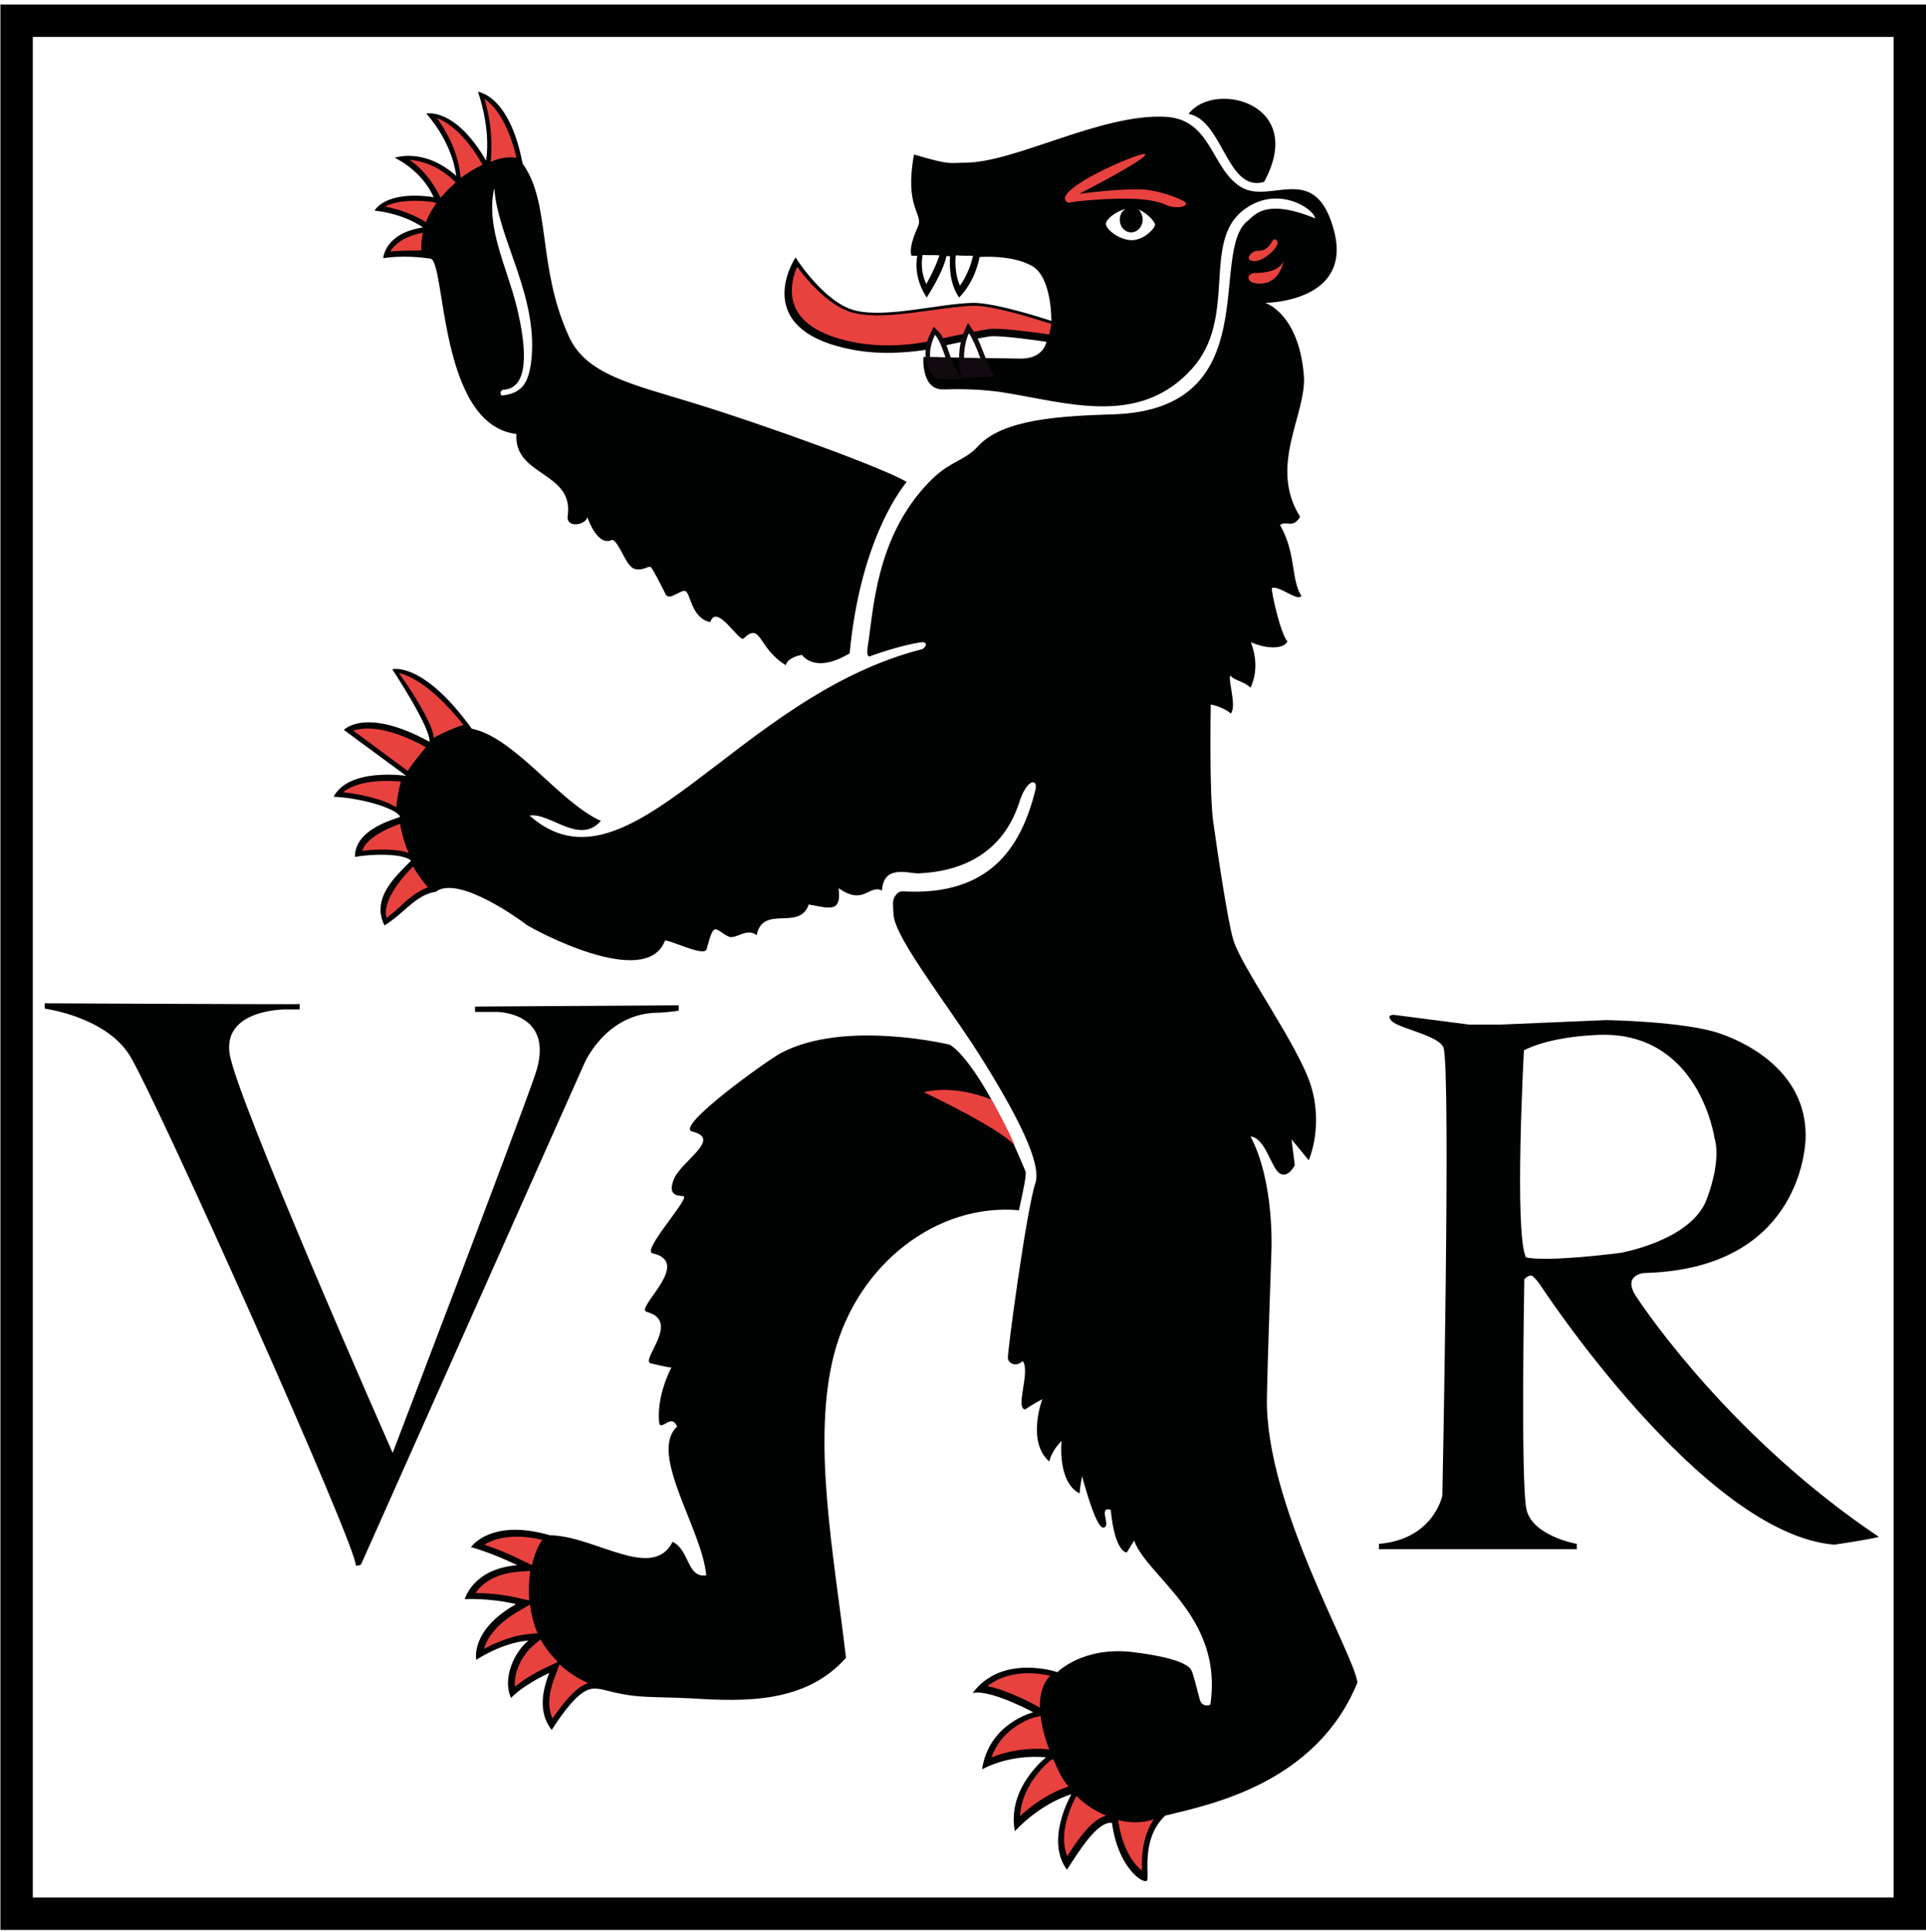
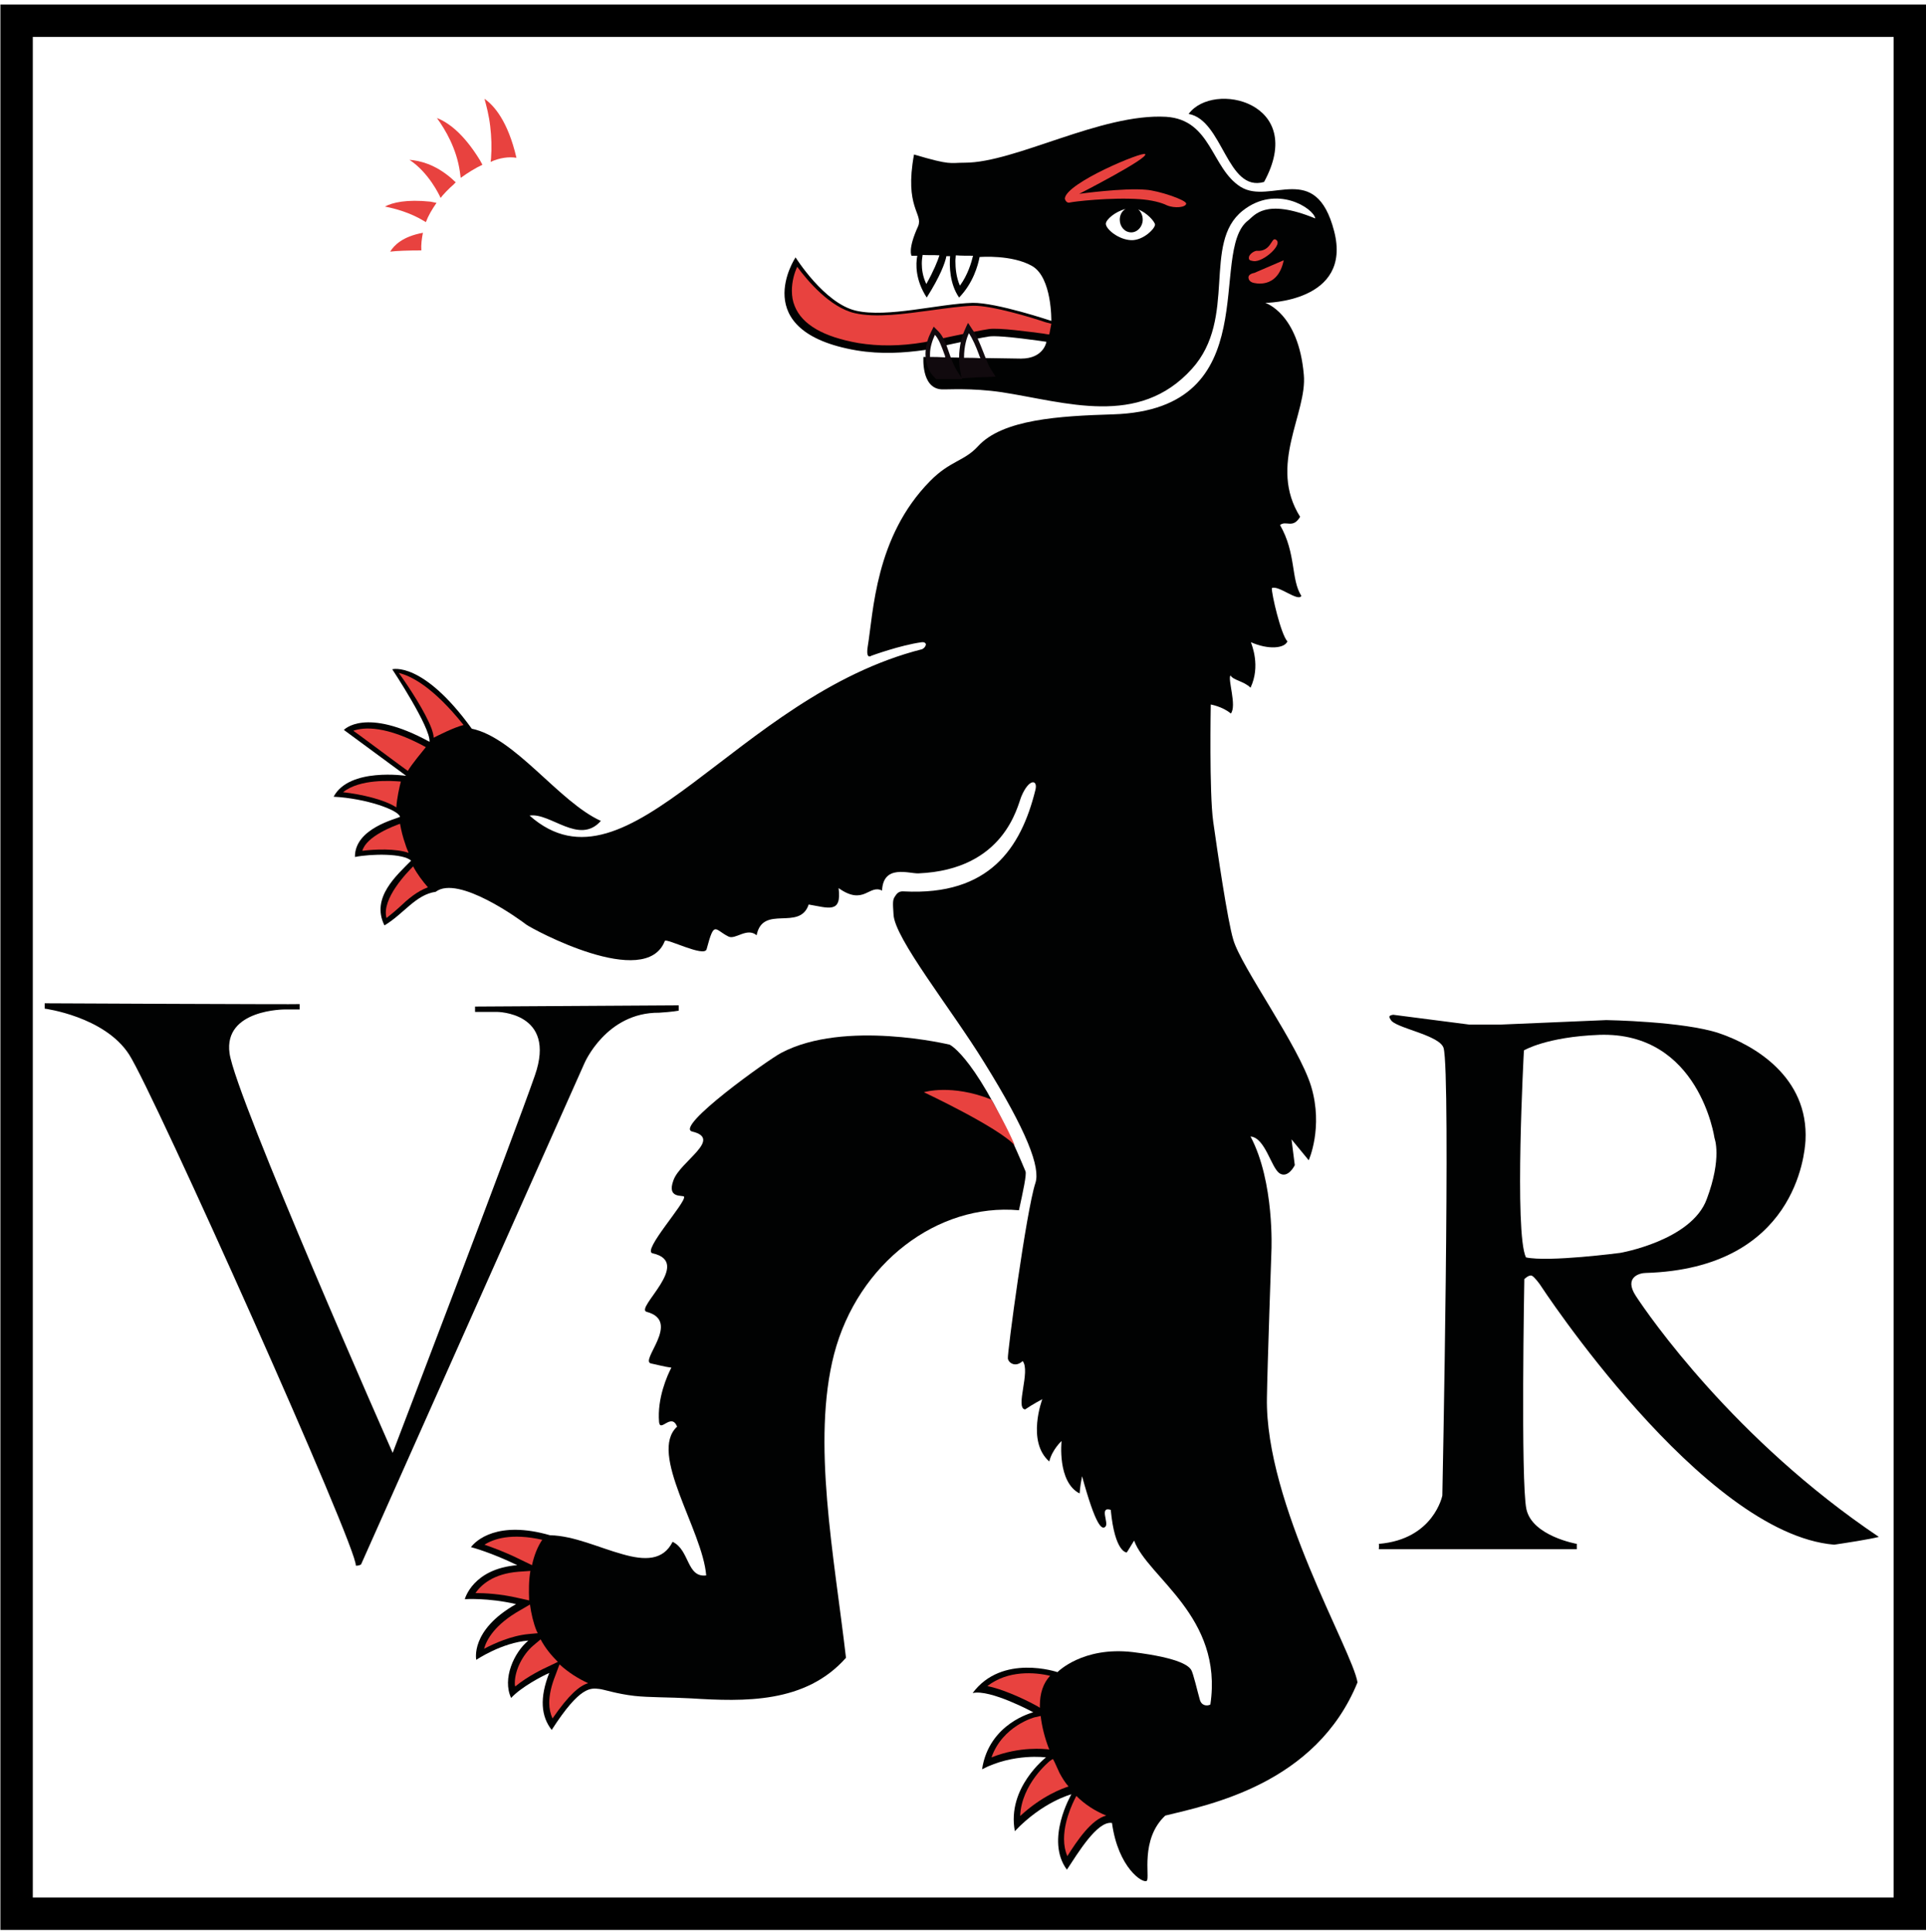
<svg xmlns="http://www.w3.org/2000/svg" xmlns:ns1="http://www.inkscape.org/namespaces/inkscape" version="1.1" id="Ebene_1" x="0px" y="0px" viewBox="0 0 469.9 471.4" style="enable-background:new 0 0 469.9 471.4;" xml:space="preserve">
  <style type="text/css"> .st0{fill:#FFFFFF;} .st1{fill:#010202;} .st2{fill:#E8423F;} .st3{fill:#110A0E;} </style>
  <g id="g3300">
-     <rect id="rect5" y="0" class="st0" width="469.9" height="471.4" />
    <rect id="rect7" y="0" class="st0" width="469.9" height="471.4" />
-     <path id="path9" ns1:connector-curvature="0" class="st1" d="M169.7,98.5c17.8,5.5,46.4,15.9,51.5,19.1 c-2.1,2.6-11.4,15.3-13.9,41.8c-8.6,5.2-11.6,0.4-11.6,0.4s-3.4,0.4-4,2.5c-6.9-4.2-5.9-10.7-10.3-6.5c-1,1-6.6-8.8-8.1-4 c-4.8-1-4.8-7.4-6.2-7.6c-1.3-0.2-3.8,2.5-4.7,0.8c-1.4-2.8-3.1-6.1-3.6-6.6c-0.5-0.5-1.9,1-4,0.4c-2.1-0.6-3.6-6.4-5.4-7.1 c-3.5,1.8-5.8-4.7-6.1-5.5c-0.4,1.9-5.2,2.8-4.8-0.3c1.6-10.9-13.2-9.6-12.5-20c-19.1-2.3-17.2-42.3-21-42.8 c-6.9-1-11.5-0.1-11.5-0.1s0.3-6.1,9.7-7.5c-5.2-3.6-11.8-4.1-11.8-4.1s2.4-5,14.4-3.3c-3-6.7-9.5-9.6-9.5-9.6s7.1-2.6,15,4.4 c-1.1-8.6-7.3-15.2-7.3-15.2s7-1.6,14.6,11.5c1.2-8.3-2-16.8-2-16.8s7.7,0.7,10.9,17.5c7,9.7,3.5,25.2,11.3,42.2 C143,91.5,154.5,93.8,169.7,98.5" />
    <path id="path11" ns1:connector-curvature="0" class="st1" d="M203.5,330.4c5.8-22.2,25.3-36.9,45.1-35.1 c1-4.6,1.9-8.7,1.6-9.5c-11.6-27.8-18.5-30.9-18.5-30.9s-25.6-6.2-41.1,2c-3.1,1.6-26.2,18.1-21.7,19.2c7.5,1.8-3,7.3-4.6,11.9 c-1.7,4.6,2.4,3.5,2.6,4c0.5,1.4-10.3,13.2-7.7,13.8c10,2.2-4.5,13.5-1.4,14.3c8.6,2.3-2,12.1,1.1,12.6c1.1,0.2,3.2,0.8,4.9,1 c-1,1.9-3.5,7.5-3,13.3c0.3,2.6,3-2.4,4.4,1.1c-7.1,6.5,6.2,25.2,7.1,36.3c-4.8,0.6-4-6.2-8.2-8.2c-2.3,4.6-6.8,4.6-12.3,3 c-5.5-1.5-11.8-4.5-17.6-4.6c-12.8-3.7-18.1,1.3-19.3,2.9c0.4,0.1,4.9,1.3,11.3,4.4c-10.9,0.9-12.8,8.3-12.8,8.3s5.6-0.4,12.5,1.2 c-11.3,6.4-9.7,13.6-9.7,13.6s6.2-4.2,12.7-4.7c-3.5,2.9-6.4,9.3-4.2,14c2.5-2.7,7.5-5.3,9.3-6.1c-2.4,6.1-2,10.6,0.6,13.9 c7-10.9,9.6-10.2,11.6-10c1.1,0.1,4.2,1.2,8.6,1.7c3.7,0.4,8.4,0.3,13.8,0.6c12.9,0.8,27.9,1.3,37.8-9.9 C203.5,379.5,198,351.7,203.5,330.4" />
    <path id="path13" ns1:connector-curvature="0" class="st1" d="M129.2,199c5.1-0.8,12.1,7.3,17.4,1.3 c-10.2-4.6-20.9-20.3-31.5-22.5c-12-16.6-19.4-14.5-19.4-14.5s9.4,14.2,9.1,17.7c-15.7-8.6-20.9-2.9-20.9-2.9l15.2,11.2 c0,0-13.9-2.1-17.7,5.1c7.8,0.4,15.8,3.2,16.2,4.9c-0.8,0.5-11.1,2.8-11,9.8c4.1-0.8,11.8-0.9,13.7,0.9c-3.4,3.5-9.9,9-6.5,15.8 c4.7-2.8,7.6-7.5,12.5-8.2c5.5-4.2,20.7,6.9,22.1,8c1.5,1.1,29.1,16.1,33.8,4c0.3-0.8,9.7,4.1,10.2,2c1.9-7.1,1.9-4.8,5.3-3.1 c1.7,0.9,4.5-2.3,6.9-0.3c1.5-7.6,10.5-0.9,12.7-7.5c4.8,0.8,8.1,2.3,7.3-4c6.2,4.4,7.4-1,10.6,0.6c0.3-6.5,6.6-4.1,8.9-4.2 c21-0.9,24.1-16.4,25.1-18.8c1.9-4.5,4.1-4.1,3.4-1.5c-3.5,14.1-11.2,25.8-32.1,24.7c-1.2-0.1-1.7,0.5-2.2,1.3 c-0.5,0.8-0.5,1.4-0.3,4.3c0.2,5.8,14.1,23.1,22.1,36.1c10.5,16.9,13.8,25.7,12.5,29.5c-2.2,6.7-6.9,41.7-6.7,42.8 c0.2,1.1,1.9,2.2,3.6,0.6c2,2.4-1.9,11.5,0.6,11.8c1.9-1.3,4.2-2.5,4.2-2.5s-3.9,10.3,1.7,15.2c0.7-2.9,3-5,3-5s-1.1,10,4.4,12.8 c0.1-0.6,0-1.1,0.6-4.2c3.3,12,4.8,13.2,5.7,12.3s-1.6-5,1.3-4.1c1,10.5,3.9,10.4,3.9,10.4s0.3-0.4,1.8-2.9 c3.3,9,21.8,18.5,18.6,40c-0.7,0.4-2.2,0.4-2.6-1.3c-0.5-1.7-1.6-6.5-2.1-7.2c-0.5-0.7-2.1-2.8-14.3-4.3 c-12.2-1.4-18.3,4.9-18.3,4.9s-13.5-4.6-20.7,5.1c4.3-1,14.8,4.7,14.8,4.7s-10.8,2.6-12.5,13.9c7.7-4,15.6-2.9,15.6-2.9 s-9.6,7.4-7.6,18c6.8-7.2,13.8-9,13.8-9s-6.5,11.1-1.1,18.4c2.6-3.9,7.4-12,11-11.4c1.5,11,7.6,14.9,8.5,14.1 c0.8-0.8-1.7-10.1,4.5-15.9c10.6-2.6,36.8-7.7,46.9-32.5c-1.2-7.7-22.6-43.6-22.1-69.5c0.1-7.2,1.1-35.8,1.1-35.8 s0.8-16.8-5.1-27.9c3.6,0.3,5,7.6,7.1,9c2.1,1.3,3.7-2,3.7-2l-0.8-6.3l4.2,5.1c0,0,3.6-8,0.6-18c-3-9.9-17.1-29.2-19-35.8 c-1.4-4.6-3.9-21.7-4.9-28.8c-1-7.1-0.6-28.6-0.6-28.6s2.9,0.5,4.9,2.2c1.5-1.9-0.8-8.3-0.1-9.3c0.7,1.2,3.3,1.4,4.9,3 c2.5-5.3,0.3-10.4,0.1-11.1c4.3,1.9,8.2,1.5,8.9-0.2c-1.6-1.7-3.9-11.7-3.8-13c1.6-0.8,6.4,3.4,7.2,1.9c-2.6-4.1-1.2-10.3-5.2-17.3 c1.5-1.2,3.1,1,4.9-2c-7.9-12.6,1.8-25.3,0.9-34.7c-1.3-15-9.4-17.5-9.4-17.5s21.3-0.1,16.8-17.5c-4.5-17.4-15.5-6.3-22.8-10.8 c-7.2-4.5-7.1-16.4-18.2-17.1c-15.8-0.9-36.8,11.2-49.1,11.2c-3.8,0-3.3,0.7-12.4-2c-2.4,13,2.3,14.4,1,17.5 c-2.6,5.7-1.6,7.2-1.6,7.2l1.4,0c-0.4,2-0.5,5.9,2.3,10.2c3.3-5.2,4.5-8.5,4.8-10.1l0.9,0c-0.2,2.4-0.1,6.8,2.2,10.1 c3.4-3.5,4.6-7.8,5-9.9l0.2,0c0,0,7.7-0.6,12.6,2.2c4.9,2.8,4.7,13.4,4.7,13.4s-13.4-4.5-19.2-4.4c-8.2,0.2-20.8,3.7-28.5,1.9 c-7.7-1.8-14.7-13-14.7-13S182,80.9,209,85.5c6,1,11.7,0.6,16.6-0.1c0,0,12.9-2.9,15.7-3.3c2.8-0.4,14,1.3,14,1.3s-0.6,4.1-6.2,4.1 c-1.9,0-23.8-0.4-23.8-0.4s-0.6,7.5,4.3,7.9c1.6,0.1,7.3-0.4,14.8,0.7c15.6,2.4,33.4,8.7,46.4-5.7c11.2-12.4,2.4-30.7,12.4-38.6 c8.2-6.5,17.3-0.6,17.7,1.9c-12.4-5.1-14.9-0.6-16.4,0.5c-9.9,7.6,4.9,46.1-32.9,47.3c-13.1,0.4-27,1.2-33,7.8 c-3.4,3.7-6.8,3.5-11.7,8.5c-13.4,13.6-13.8,32-15.2,40.4c-0.5,3.3,0.9,2.2,0.9,2.2s7.1-2.6,12.3-3.3c0.9-0.1,1,0.5,1,0.5 s0,0.7-0.9,1.2C179.5,169.9,153.4,220.4,129.2,199" />
    <path id="path15" ns1:connector-curvature="0" class="st1" d="M290,27.8c6-8.2,29-2.8,18.4,16.6C299.3,47,298.4,29.3,290,27.8 " />
    <path id="path17" ns1:connector-curvature="0" class="st0" d="M240.7,90.8L240.7,90.8L240.7,90.8z" />
    <path id="path19" ns1:connector-curvature="0" class="st2" d="M193.2,70.9c0,1.4,0.2,2.6,0.7,3.8c1.8,4.5,7,7.5,15.5,9 c5,0.8,10.2,0.8,16.1-0.2c0.1,0,12.8-2.8,15.7-3.2c2.5-0.4,10.2,0.7,13.4,1.1c0,0,1,0.2,1.4,0.2c0.1-0.7,0.4-1.9,0.5-2.6 c-0.4-0.1-1.5-0.4-1.5-0.4c-2.9-1-13-4.1-17.6-4c-2.9,0.1-6.4,0.6-10.1,1.1c-6.7,0.9-13.6,1.9-18.8,0.7c-6-1.4-11.5-7.9-14-11.3 C193.8,66.6,193.2,68.7,193.2,70.9" />
    <path id="path21" ns1:connector-curvature="0" class="st2" d="M225.4,266.5c0,0,6.7-2.1,16.5,1.8c1.3,2.5,3.8,6.7,5.7,11.2 C243.7,275.1,225.4,266.5,225.4,266.5" />
    <path id="path23" ns1:connector-curvature="0" class="st2" d="M83.7,193.3c4.5,0.5,10.1,1.8,13,3.7c0.1-2.1,0.8-5.2,1.1-6.3 C95.5,190.5,87.8,190,83.7,193.3" />
    <path id="path25" ns1:connector-curvature="0" class="st2" d="M88.4,207.6c3-0.4,8.2-0.6,11.3,0.5c-0.3-0.7-0.6-1.4-0.8-2.1 c-0.6-1.7-1-3.3-1.3-5C96.2,201.5,89.4,204,88.4,207.6" />
    <path id="path27" ns1:connector-curvature="0" class="st2" d="M86.2,178.3c0.9,0.6,12.8,9.5,13.3,9.8c1-1.7,3.6-4.8,4.4-5.8 C94.2,177,88.8,177.4,86.2,178.3" />
    <path id="path29" ns1:connector-curvature="0" class="st2" d="M94.3,224c1-0.8,2-1.6,3.2-2.7c2-1.9,4.2-3.8,6.9-4.8 c-1.3-1.5-2.6-3.2-3.6-5.1C99.5,212.7,93,219.3,94.3,224" />
    <path id="path31" ns1:connector-curvature="0" class="st2" d="M105.3,177.8c0.3,0.9,0.5,1.6,0.5,2.2c1.2-0.6,4.9-2.5,7.3-3.1 c-7.5-9.4-12.9-12-15.8-12.7C99.9,167.8,103.8,173.8,105.3,177.8" />
    <path id="path33" ns1:connector-curvature="0" class="st2" d="M240.9,411.4c4.9,1,11.1,4.3,11.8,4.7c0,0,0.6,0.3,1,0.6 c0-0.2,0-0.3,0-0.5c0-3,0.8-5.5,2.5-7.3C252.5,408,245.9,407.5,240.9,411.4" />
    <path id="path35" ns1:connector-curvature="0" class="st2" d="M256.1,429.7L256.1,429.7c-0.1,0.1-6.9,5.6-7.2,13.4 c5.4-5,10.5-6.8,11.8-7.2c-0.8-0.9-1.5-2-2.2-3.3c0,0,0,0-1-2.2c0,0-0.4-0.9-0.6-1.2C256.7,429.3,256.5,429.4,256.1,429.7" />
    <path id="path37" ns1:connector-curvature="0" class="st2" d="M252.5,419L252.5,419c-0.1,0-7.9,2.1-10.6,9.8 c7-2.8,13.2-2,13.5-2c0,0,0.3,0,0.6,0.1c-1.1-2.8-1.8-5.6-2.1-8.2C253.7,418.7,253.2,418.9,252.5,419" />
-     <path id="path39" ns1:connector-curvature="0" class="st2" d="M272.8,444.1C272.8,444.1,272.8,444.2,272.8,444.1 c1,7.1,3.9,10.9,5.8,12.3c0-0.5,0-1.6,0-1.6c0-2.9,0.4-7.1,2.9-10.9C278.9,444.8,275.9,444.9,272.8,444.1" />
    <path id="path41" ns1:connector-curvature="0" class="st2" d="M262.6,438.2c0,0.1-3,5.2-3,10.5c0,1.6,0.3,3,0.8,4.2 c2.4-3.8,5.9-9,9.5-9.9C267.2,441.9,264.7,440.3,262.6,438.2L262.6,438.2L262.6,438.2z" />
    <path id="path43" ns1:connector-curvature="0" class="st2" d="M126,38.5C126,38.5,126,38.4,126,38.5c-2.1-9-5.5-12.8-7.8-14.4 c0.5,1.8,1.1,4.1,1.4,6.7c0.3,2.5,0.4,5.2,0.2,7.9l-0.1,0.8C121.9,38.5,124.1,38.2,126,38.5" />
    <path id="path45" ns1:connector-curvature="0" class="st2" d="M117.1,39.1c-4.1-6.7-7.9-9.3-10.5-10.3 c2.1,2.9,4.8,7.5,5.6,13.1l0.2,1.5c1.8-1.3,3.6-2.4,5.3-3.2L117.1,39.1L117.1,39.1z" />
    <path id="path47" ns1:connector-curvature="0" class="st2" d="M105,49.2c-5.8-0.6-9.2,0.2-11.1,1.2c2.6,0.5,6.2,1.5,9.5,3.5 l0.5,0.3c0.6-1.6,1.5-3.1,2.6-4.7L105,49.2z" />
    <path id="path49" ns1:connector-curvature="0" class="st2" d="M103.2,56.8c-5,0.9-7.1,3.1-8,4.6c1.5-0.2,4.5-0.3,7.6-0.3 c-0.1-1.4,0.1-2.9,0.4-4.4L103.2,56.8L103.2,56.8z" />
    <path id="path51" ns1:connector-curvature="0" class="st2" d="M111.2,44.5l-1.2-1.1c-3.9-3.3-7.5-4.2-10.1-4.4 c4.7,3.1,7.3,8.6,7.6,9.3c0.4-0.6,2.1-2.4,3.3-3.4C110.8,44.8,111,44.7,111.2,44.5" />
    <path id="path53" ns1:connector-curvature="0" class="st2" d="M131.9,400l-1.9,1.6c-2.4,2.1-4.4,5.8-4.4,9.1 c0,0.3,0,0.5,0.1,0.8c3-2.5,7-4.4,7.9-4.8l2.5-1.2C134.5,403.9,133,402.1,131.9,400" />
    <path id="path55" ns1:connector-curvature="0" class="st2" d="M129.3,391.5l-2.4,1.4c-6.2,3.5-8.2,7.2-8.8,9.4 c2.5-1.3,6.6-3.2,10.9-3.6l2.2-0.2c-0.1-0.2-0.2-0.4-0.3-0.6C130.1,395.9,129.6,393.7,129.3,391.5" />
    <path id="path57" ns1:connector-curvature="0" class="st2" d="M129.4,383.3l-2.9,0.2c-6.2,0.5-9.1,3.2-10.5,5.2 c2.3,0,6.1,0.2,10.4,1.2l2.7,0.6C129,388.1,129,385.6,129.4,383.3" />
    <path id="path59" ns1:connector-curvature="0" class="st2" d="M135.5,408.8c-1,2.5-1.5,4.8-1.5,6.7c0,1.4,0.3,2.7,0.8,3.8 c4-5.8,6.6-8,8.7-8.6c-2.4-1.1-4.8-2.6-7-4.6L135.5,408.8z" />
    <path id="path61" ns1:connector-curvature="0" class="st2" d="M118.2,376.9c2,0.7,5.1,1.8,8.9,3.7l2.7,1.3 c0.5-2.4,1.4-4.6,2.5-6.2C124.7,374,120.4,375.5,118.2,376.9" />
-     <path id="path63" ns1:connector-curvature="0" class="st2" d="M306,66.6c0,0-1.5,0.2-1.4,1.2c0.1,1,1.2,1.2,1.2,1.2 s5.9,1.8,7.4-5.5C312.2,66.9,306,66.6,306,66.6" />
+     <path id="path63" ns1:connector-curvature="0" class="st2" d="M306,66.6c0,0-1.5,0.2-1.4,1.2c0.1,1,1.2,1.2,1.2,1.2 s5.9,1.8,7.4-5.5" />
    <path id="path65" ns1:connector-curvature="0" class="st2" d="M306.7,61.2c-0.5-0.1-2.1,0.8-2,1.8c0,0.6,0.6,0.6,1.1,0.7 c2.4,0.4,7.7-4.4,5.3-5.3C310.2,58.1,310,61.4,306.7,61.2" />
    <path id="path67" ns1:connector-curvature="0" class="st2" d="M279.4,37.6c-0.6-0.7-19.2,7-19.6,10.8c0,0.3,0.4,1.3,1.3,1 c0.7-0.2,9.9-1.3,17-0.8c2.8,0.2,5.2,0.8,6.6,1.5c1.9,0.8,4.6,0.5,4.7-0.4c0.1-0.9-6.8-3.2-9.8-3.4c-5.5-0.5-16.3,1-16.3,1 S280.3,38.6,279.4,37.6" />
    <path id="path69" ns1:connector-curvature="0" class="st0" d="M129.5,89c2.3-16.2-8.1-30.7-8.9-43.1 c-2.2,9.6,3.1,19.2,5.5,29.1c2.6,10.7,2.8,19.7-3.2,20.1c-1.1,0.1-0.9,1.5-0.3,1.4C127.8,95.9,128.8,92.9,129.5,89" />
    <path id="path71" ns1:connector-curvature="0" class="st0" d="M277.7,51.1c0.7,0.6,1.1,1.5,1.1,2.5c0,1.7-1.3,3.1-2.8,3.1 c-1.6,0-2.8-1.4-2.8-3.1c0-1.1,0.5-2.1,1.4-2.6c-2.5,0.6-4.8,2.6-4.8,3.6c0,1.3,3.1,3.9,6.2,4c2.9,0.1,5.8-2.8,5.8-3.8 C281.7,54,279.8,51.9,277.7,51.1" />
    <path id="path73" ns1:connector-curvature="0" class="st3" d="M227.1,81.1c-0.6,1.2-1.3,3.1-1.3,5.3c0,2.3,0.8,4.4,2.3,5.8 l0.3,0.3h6.4l-1.3-2c-0.8-1.3-1.4-2.8-2-4.6c-0.7-2.1-1.4-3.9-2.6-5.1l-1.1-1.1L227.1,81.1z" />
    <path id="path75" ns1:connector-curvature="0" class="st3" d="M235.3,80.7c-0.6,1.4-1.3,3.6-1.3,6.7c0,1.2,0.1,2.4,0.4,3.8 l0.2,1.1l3.3-0.2c0,0,2.9-0.1,2.9-0.1l2.1-0.1l-1.2-1.9c-0.7-1.1-1.2-2.6-1.8-4.1c-0.8-2-1.5-3.9-2.6-5.4l-1.1-1.7 C236.1,78.8,235.3,80.7,235.3,80.7z" />
    <path id="path77" ns1:connector-curvature="0" class="st0" d="M224.9,64.3c0,1.4,0.2,3.1,1.1,5c1.8-3.2,2.8-5.7,3.2-7 c-1.5-0.1-3,0-4.1-0.1C225,62.8,224.9,63.5,224.9,64.3" />
    <path id="path79" ns1:connector-curvature="0" class="st0" d="M233.1,63.7c0,1.7,0.2,4,1.1,6c1.9-2.6,2.8-5.6,3.2-7.3 c-1.4,0-2.9,0-4.2-0.1C233.2,62.7,233.1,63.1,233.1,63.7" />
    <path id="path81" ns1:connector-curvature="0" class="st0" d="M230.4,86.4c-0.7-1.9-1.3-3.6-2.3-4.7c-0.6,1.3-1.2,3-1.2,4.7 c0,0.2,0,0.5,0,0.7c1,0,2.2,0,3.7,0.1C230.6,86.9,230.5,86.6,230.4,86.4" />
    <path id="path83" ns1:connector-curvature="0" class="st0" d="M238.8,86.4c-0.7-1.9-1.5-3.7-2.4-5.1c-0.5,1-1.2,3.1-1.2,6 c1.3,0,2.7,0,4,0.1C239,87,238.9,86.7,238.8,86.4" />
    <path id="path91" ns1:connector-curvature="0" class="st1" d="M10.9,244.8v1.3c0,0,14.6,1.9,20.6,11.2 c6,9.3,56,121,55.3,124.7c0.8,0.1,1.3-0.3,1.3-0.3l54.5-122.3c0,0,5.3-12.4,18.2-12.3c3.3-0.2,4.8-0.5,4.8-0.5v-1.3l-49.7,0.3v1.3 h5.3c0,0,14.7,0,9.3,15.5c-5.4,15.5-34.7,92.1-34.7,92.1s-38.3-86.7-39.8-97.5c-1.5-10.8,13.6-10.7,13.6-10.7h3.5v-1.3 C73.1,245.1,10.9,244.8,10.9,244.8z" />
    <path id="path93" ns1:connector-curvature="0" class="st1" d="M384.7,376.7c0,0-10.9-1.9-12.3-8.5c-1.4-6.7-0.5-56.1-0.5-56.1 s1.2-1.2,1.9-0.8c0.7,0.4,1.9,2.1,1.9,2.1s39.6,60.8,71.8,63.5c2.7-0.4,8.6-1.3,10.9-1.9c-35.3-23.7-56.3-54.2-59.3-58.8 c-3-4.6,1-5.6,2.4-5.6c36.6-1.1,38.8-29.1,39-32.3c0.8-15.5-12.5-23.3-21.1-26.2c-8.6-2.9-27.5-3.2-27.5-3.2l-25.9,1.1h-7.5 l-18.6-2.4c0,0-0.8,0.1-0.9,0.4c-0.1,0.3,0.2,0.6,0.3,0.8c0.9,2,11.9,3.7,12.9,6.9c1.8,6.3-0.3,109.2-0.3,109.2 s-2.1,10.7-15.5,11.8c0.1,0.2,0,1.3,0,1.3h48.3L384.7,376.7L384.7,376.7L384.7,376.7z" />
    <path id="path95" ns1:connector-curvature="0" class="st0" d="M418.3,277.7c0,0,1.9,4.8-1.9,14.9 c-3.7,10.1-21.1,13.1-21.1,13.1s-17.5,2.3-23,1.1c-2.9-5.9-0.5-50.5-0.5-50.5s5.4-3.3,18.4-3.8 C414.6,251.7,418.3,277.7,418.3,277.7" />
  </g>
  <g>
    <path d="M462,9V463H8V9H462 M469.9,1.1H0.1v469.8h469.8V1.1L469.9,1.1z" />
  </g>
</svg>